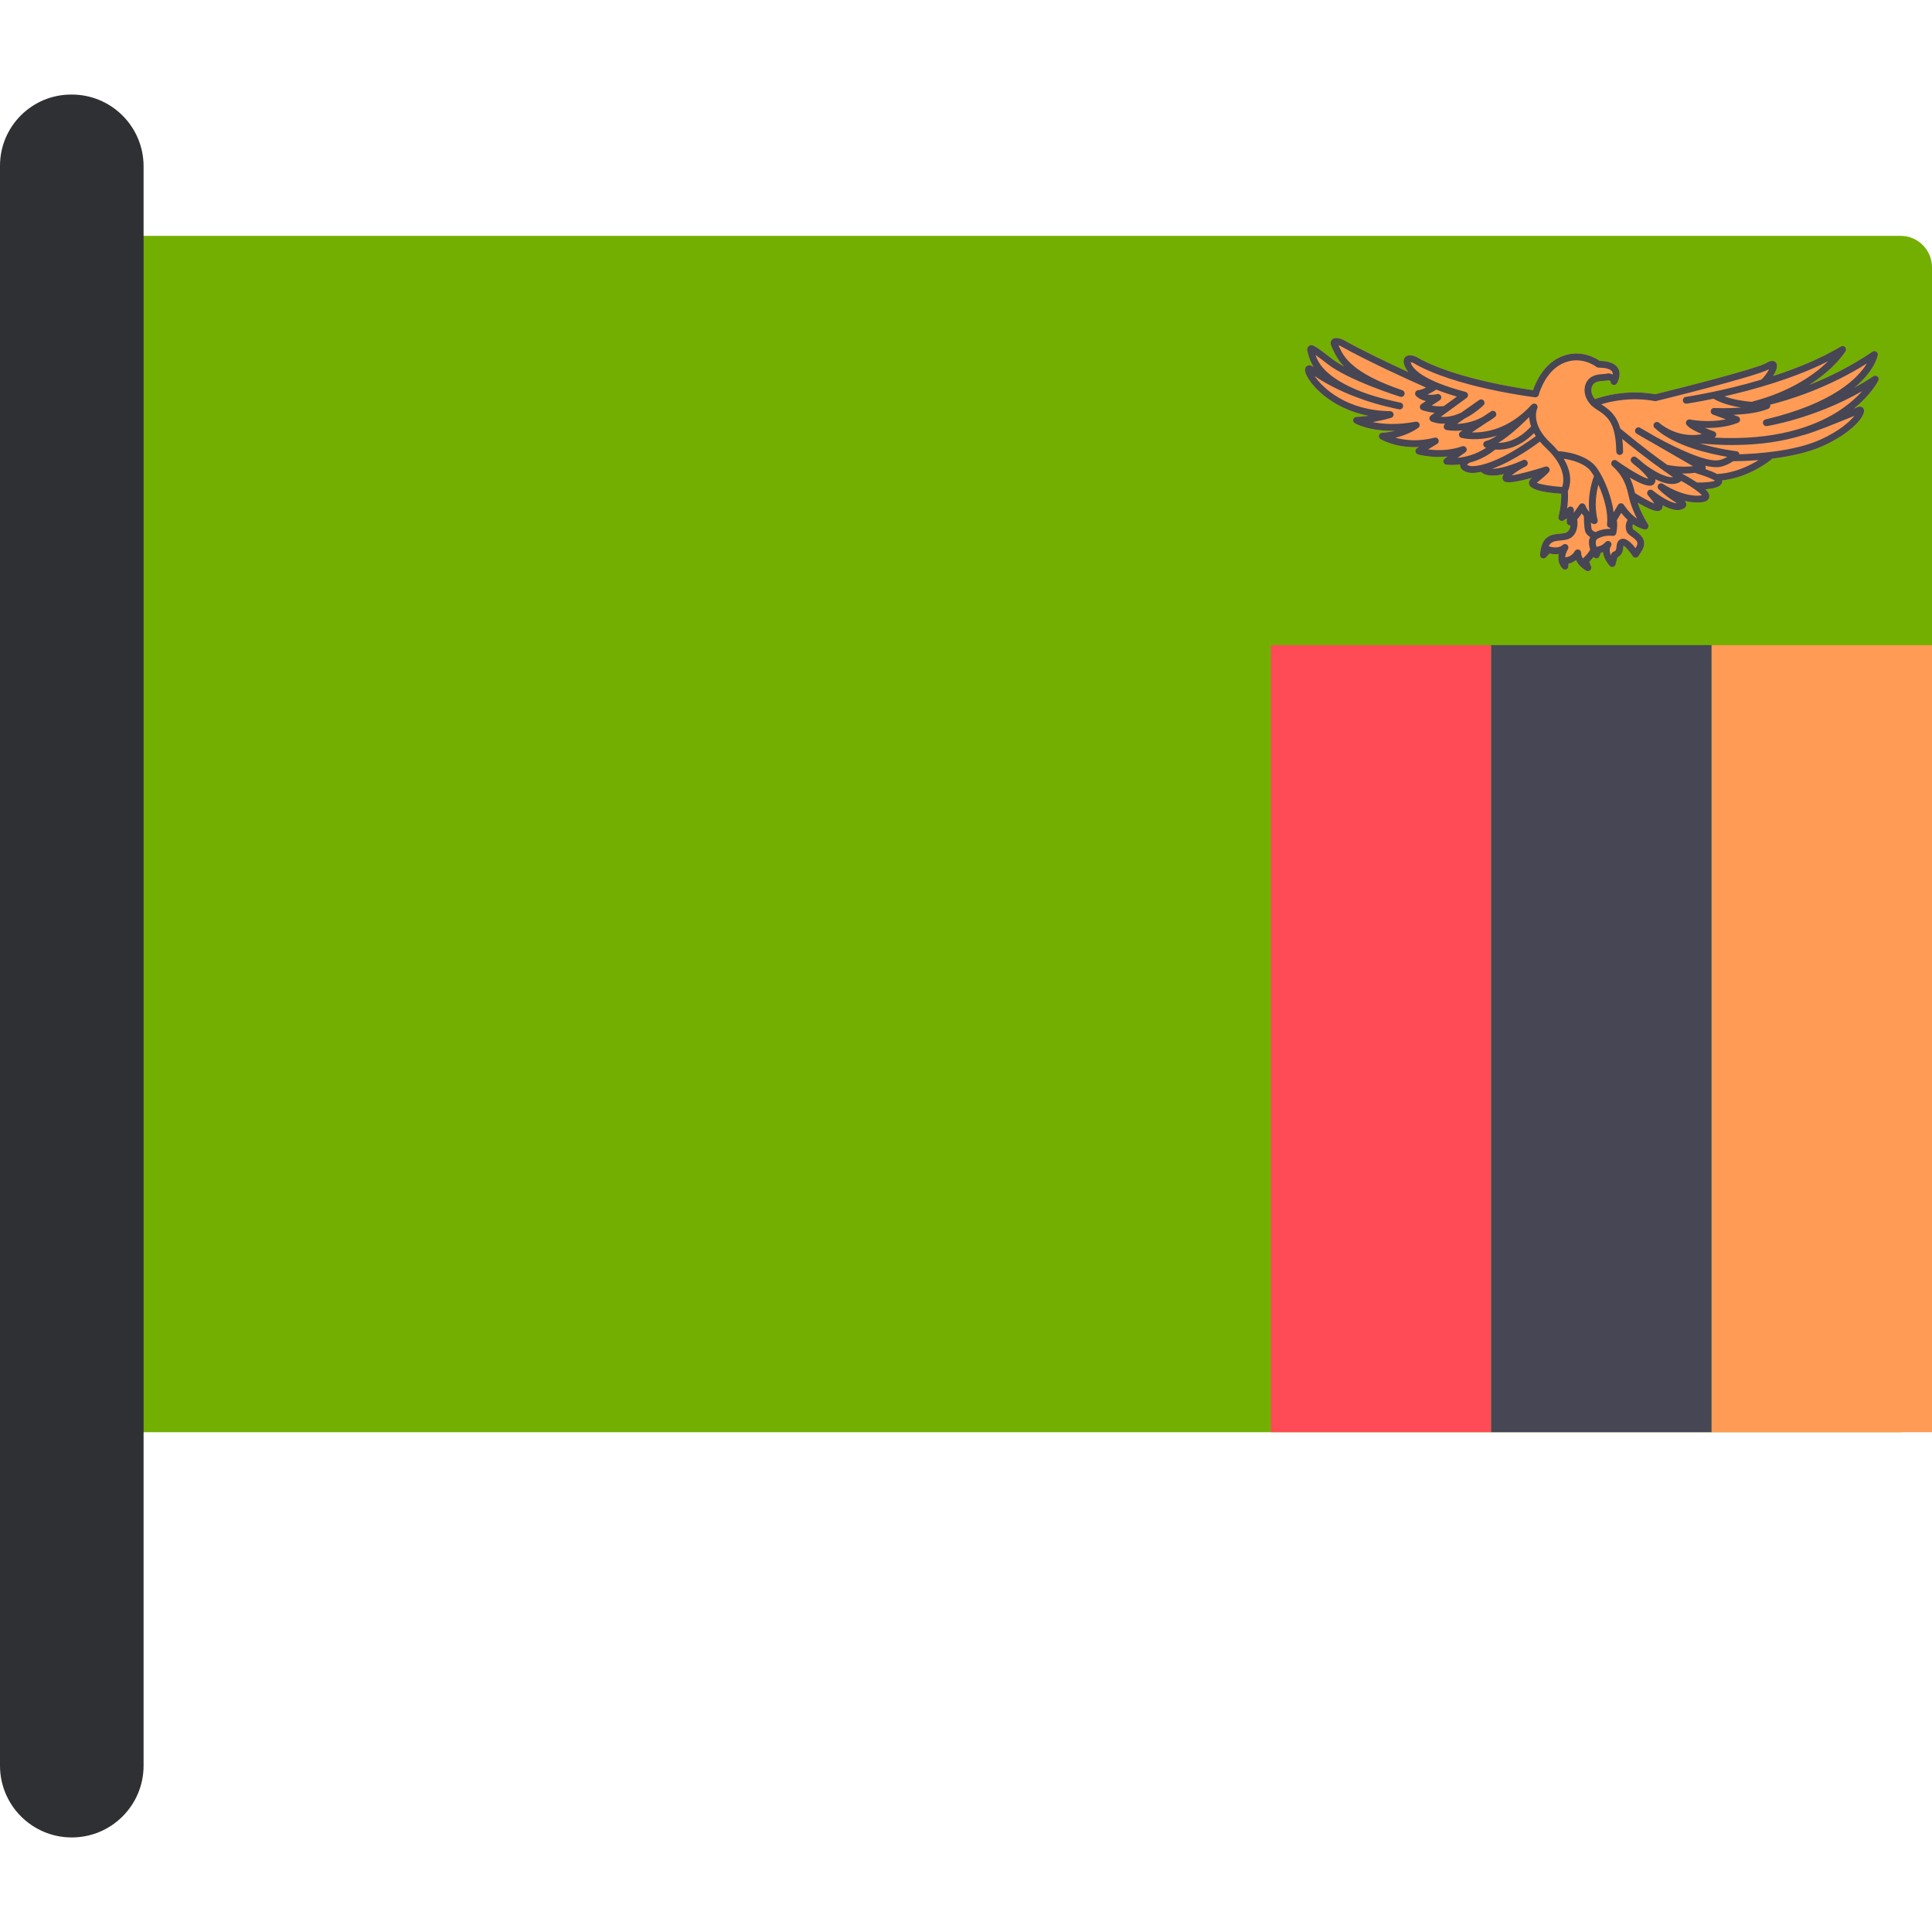
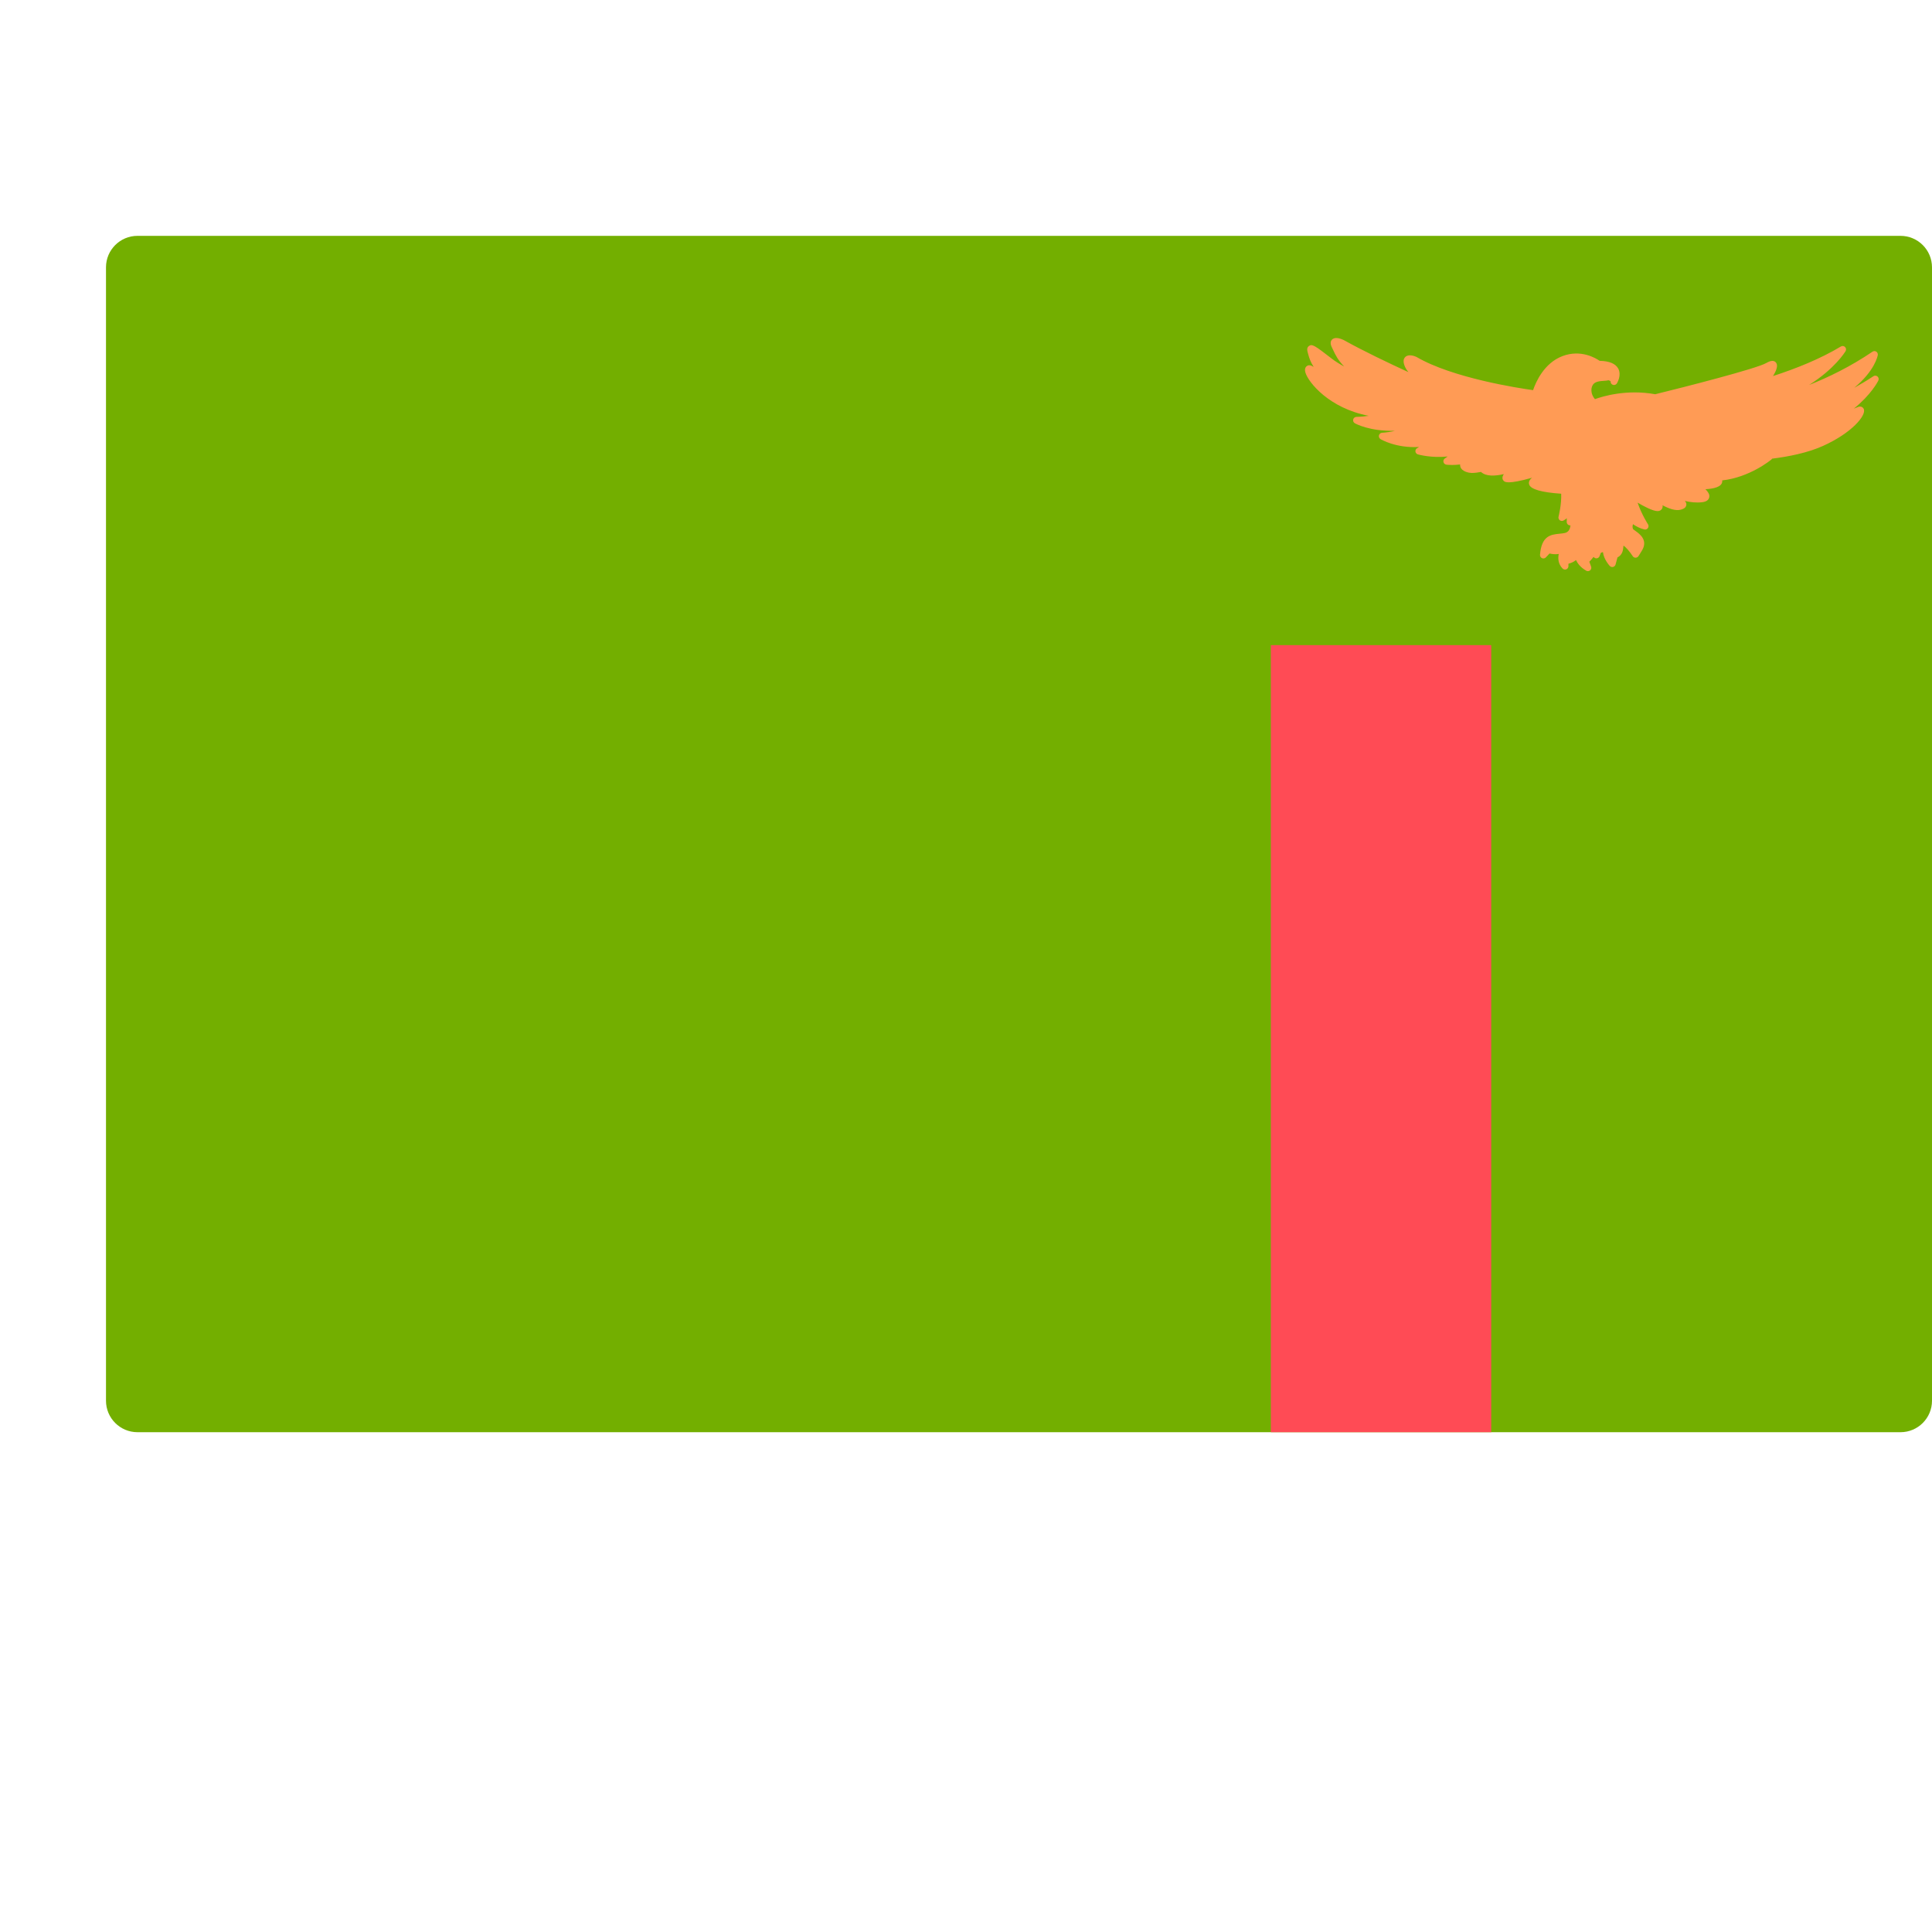
<svg xmlns="http://www.w3.org/2000/svg" version="1.1" id="Layer_1" viewBox="0 0 512.001 512.001" xml:space="preserve">
  <path style="fill:#73AF00;" d="M503.657,62.503H36.433c-4.608,0-8.343,3.735-8.343,8.343v300.358c0,4.607,3.735,8.343,8.343,8.343  h467.225c4.608,0,8.343-3.736,8.343-8.343V70.846C512,66.238,508.265,62.503,503.657,62.503z" />
  <rect x="336.79" y="170.968" style="fill:#FF4B55;" width="58.4" height="208.58" />
-   <rect x="395.19" y="170.968" style="fill:#464655;" width="58.4" height="208.58" />
  <g>
-     <rect x="453.6" y="170.968" style="fill:#FF9B55;" width="58.4" height="208.58" />
    <path style="fill:#FF9B55;" d="M497.778,100.859c0.182-0.365,0.094-0.808-0.212-1.078c-0.308-0.272-0.758-0.3-1.097-0.076   c-1.687,1.12-3.389,2.138-5.075,3.061c5.43-4.489,6.191-8.386,6.241-8.67c0.061-0.357-0.097-0.716-0.401-0.911   c-0.305-0.197-0.696-0.192-0.996,0.012c-5.866,3.979-11.738,6.819-16.8,8.818c6.799-4.297,9.493-8.678,9.658-8.955   c0.213-0.356,0.155-0.81-0.138-1.103s-0.748-0.347-1.103-0.134c-5.428,3.272-11.858,5.852-18.001,7.838   c0.816-1.259,1.397-2.674,0.876-3.467c-0.485-0.737-1.369-0.737-2.634,0.003c-2.557,1.499-21.937,6.439-29.447,8.28   c-7.655-1.384-13.996,0.579-15.973,1.304c-0.526-0.627-0.767-1.233-0.868-1.708c-0.165-0.772-0.045-1.557,0.32-2.101   c0.595-0.886,1.826-0.97,2.911-1.046c0.472-0.033,0.893-0.061,1.263-0.154c0.236,0.069,0.526,0.207,0.521,0.312   c-0.022,0.411,0.238,0.784,0.631,0.908c0.394,0.123,0.819-0.035,1.037-0.384c0.056-0.088,1.331-2.179,0.343-3.959   c-0.719-1.294-2.37-1.975-4.91-2.023c-1.042-0.727-4.978-3.093-9.829-1.265c-4.913,1.853-7.093,6.899-7.814,9.031   c-3.823-0.531-21.377-3.21-30.919-8.811c-0.464-0.211-2.047-0.831-2.931,0.009c-0.543,0.515-0.607,1.315-0.19,2.378   c0.22,0.563,0.56,1.114,1.01,1.653c-5.108-2.344-11.994-5.62-17.2-8.531c-0.814-0.378-2.293-0.89-3.054-0.09   c-0.478,0.503-0.471,1.233,0.022,2.173c0.104,0.198,0.207,0.42,0.318,0.662c0.507,1.092,1.197,2.58,2.886,4.3   c-1.262-0.689-2.399-1.398-3.311-2.107c-4.569-3.554-5.188-3.902-6.007-3.351c-0.704,0.474-0.478,1.276-0.236,2.126l0.063,0.225   c0.198,0.706,0.523,1.843,1.41,3.216c-0.708-0.482-1.316-0.579-1.796-0.246c-0.287,0.197-0.716,0.69-0.384,1.772   c0.795,2.591,6.286,9.411,16.731,11.42c-1.051,0.153-2.154,0.267-3.221,0.288c-0.405,0.008-0.756,0.286-0.857,0.678   c-0.101,0.393,0.072,0.805,0.424,1.007c0.19,0.109,3.883,2.175,10.652,2.001c-1.012,0.255-2.161,0.452-3.432,0.528   c-0.395,0.023-0.729,0.301-0.823,0.685c-0.094,0.384,0.071,0.784,0.41,0.989c0.202,0.122,4.129,2.432,10.211,2.091l-0.53,0.326   c-0.305,0.188-0.47,0.537-0.421,0.891c0.049,0.355,0.302,0.648,0.647,0.745c0.19,0.055,3.618,1.008,7.888,0.557l-0.751,0.534   c-0.301,0.214-0.442,0.591-0.354,0.951c0.088,0.359,0.386,0.629,0.753,0.679c0.078,0.012,0.63,0.083,1.515,0.083   c0.583,0,1.311-0.033,2.141-0.133c-0.019,0.215,0.006,0.43,0.078,0.643c0.427,1.286,2.321,1.598,2.951,1.606   c0.039,0.001,0.077,0.001,0.114,0.001c0.762,0,1.568-0.107,2.39-0.271c1.316,1.23,3.72,1.117,6.052,0.575   c-0.138,0.209-0.244,0.419-0.309,0.628c-0.134,0.426-0.033,0.862,0.273,1.165c0.297,0.295,1.013,1.006,7.53-0.828   c-0.027,0.021-0.054,0.042-0.081,0.063c-0.866,0.671-0.811,1.365-0.701,1.717c0.399,1.282,3.274,2.103,8.492,2.453   c0.115,2.901-0.691,6.053-0.699,6.087c-0.09,0.347,0.034,0.716,0.316,0.937c0.281,0.22,0.669,0.254,0.986,0.085   c0.301-0.163,0.602-0.373,0.885-0.599l-0.024,0.959c-0.009,0.347,0.183,0.67,0.492,0.828c0.13,0.066,0.27,0.098,0.409,0.098   c0.036,0,0.069-0.013,0.104-0.017c-0.098,0.818-0.428,1.794-1.477,2.023c-0.476,0.104-0.98,0.155-1.468,0.206   c-2.221,0.228-4.739,0.485-5.136,5.576c-0.03,0.382,0.185,0.741,0.534,0.896c0.35,0.153,0.759,0.071,1.022-0.207l0.967-1.028   c0.569,0.14,1.476,0.283,2.446,0.126c-0.245,1.178-0.172,2.626,1.007,3.857c0.256,0.266,0.647,0.35,0.989,0.213   c0.342-0.138,0.566-0.469,0.566-0.838v-0.652c0.561-0.13,1.305-0.402,2.008-0.963c0.411,0.889,1.199,1.933,2.696,2.813   c0.142,0.083,0.3,0.125,0.458,0.125c0.207,0,0.411-0.07,0.577-0.209c0.293-0.244,0.401-0.645,0.272-1.002l-0.471-1.296   c0.329-0.324,0.757-0.788,1.13-1.284c0.185,0.269,0.494,0.423,0.825,0.391c0.343-0.033,0.638-0.258,0.76-0.582l0.332-0.884   c0.196-0.054,0.383-0.119,0.561-0.192c0.223,1.956,1.727,3.584,1.816,3.679c0.173,0.184,0.411,0.284,0.658,0.284   c0.073,0,0.147-0.008,0.219-0.027c0.318-0.08,0.567-0.325,0.653-0.641l0.503-1.877c1.332-0.675,1.463-1.899,1.544-2.659   c0.016-0.149,0.038-0.357,0.043-0.461c0.521,0.256,1.625,1.497,2.457,2.783c0.166,0.256,0.449,0.411,0.754,0.413   c0.31-0.022,0.59-0.15,0.758-0.405c0,0,0.705-1.068,1.049-1.691c1.455-2.642-0.751-4.224-1.81-4.984   c-0.259-0.186-0.616-0.442-0.674-0.513c-0.198-0.483-0.129-0.934,0.002-1.285c0.884,0.61,1.888,1.122,3,1.384   c0.068,0.017,0.139,0.024,0.207,0.024c0.291,0,0.569-0.141,0.739-0.385c0.212-0.302,0.218-0.703,0.016-1.013   c-0.02-0.031-1.681-2.584-2.75-5.726c1.729,1.013,4.068,2.238,5.28,2.238c0.832,0,1.151-0.518,1.249-0.741   c0.058-0.13,0.162-0.366,0.08-0.809c1.606,0.868,3.418,1.54,4.794,1.184c0.406-0.105,1.36-0.351,1.504-1.205   c0.073-0.434-0.072-0.783-0.393-1.128c1.492,0.362,3.1,0.542,4.676,0.333c1.315-0.173,1.703-0.811,1.796-1.316   c0.06-0.323,0.166-0.944-1.008-2.118c2.265-0.124,4.289-0.619,4.455-1.986c0.015-0.123-0.008-0.234-0.019-0.35   c7.282-0.794,12.822-5.347,13.067-5.553c0.071-0.059,0.119-0.133,0.167-0.208c4.408-0.55,9.416-1.546,13.469-3.369   c7.649-3.439,11.524-8.082,10.83-9.768c-0.202-0.49-0.78-0.845-1.493-0.578c-0.199,0.075-0.606,0.238-1.136,0.455   C495.836,104.61,497.609,101.199,497.778,100.859z" />
  </g>
-   <path style="fill:#464655;" d="M497.778,100.859c0.182-0.365,0.094-0.808-0.211-1.078c-0.308-0.272-0.758-0.299-1.097-0.076  c-1.687,1.121-3.389,2.138-5.077,3.061c5.43-4.489,6.192-8.386,6.241-8.67c0.062-0.357-0.097-0.716-0.401-0.911  c-0.305-0.197-0.697-0.192-0.995,0.012c-5.866,3.979-11.738,6.819-16.8,8.818c6.799-4.296,9.493-8.677,9.658-8.955  c0.213-0.356,0.155-0.81-0.138-1.103s-0.748-0.347-1.103-0.134c-5.428,3.272-11.857,5.852-18,7.839  c0.816-1.259,1.397-2.674,0.874-3.467c-0.485-0.737-1.369-0.737-2.633,0.003c-2.557,1.499-21.937,6.439-29.447,8.279  c-7.655-1.384-13.996,0.579-15.973,1.303c-0.526-0.627-0.767-1.233-0.868-1.707c-0.165-0.773-0.045-1.557,0.32-2.101  c0.596-0.886,1.827-0.97,2.912-1.044c0.471-0.033,0.893-0.061,1.263-0.153c0.236,0.069,0.526,0.206,0.521,0.311  c-0.022,0.411,0.238,0.785,0.631,0.908c0.394,0.123,0.819-0.035,1.037-0.384c0.055-0.088,1.331-2.179,0.342-3.959  c-0.719-1.294-2.37-1.975-4.91-2.023c-1.042-0.727-4.978-3.094-9.829-1.265c-4.913,1.853-7.093,6.899-7.814,9.031  c-3.823-0.53-21.377-3.21-30.919-8.811c-0.463-0.211-2.047-0.831-2.931,0.01c-0.544,0.515-0.607,1.315-0.19,2.378  c0.221,0.564,0.56,1.114,1.01,1.654c-5.108-2.344-11.994-5.62-17.2-8.531c-0.814-0.378-2.292-0.89-3.054-0.09  c-0.479,0.503-0.471,1.233,0.022,2.173c0.104,0.198,0.207,0.42,0.318,0.662c0.507,1.093,1.197,2.58,2.886,4.3  c-1.262-0.689-2.399-1.398-3.311-2.107c-4.57-3.554-5.188-3.903-6.007-3.352c-0.704,0.476-0.477,1.276-0.236,2.126l0.064,0.225  c0.198,0.706,0.522,1.844,1.41,3.216c-0.708-0.482-1.316-0.579-1.796-0.246c-0.287,0.196-0.715,0.69-0.384,1.772  c0.794,2.591,6.286,9.411,16.73,11.42c-1.051,0.153-2.154,0.267-3.221,0.288c-0.405,0.008-0.756,0.286-0.857,0.678  c-0.101,0.393,0.072,0.804,0.424,1.007c0.19,0.109,3.883,2.175,10.652,2.001c-1.012,0.255-2.161,0.452-3.432,0.528  c-0.395,0.023-0.729,0.301-0.823,0.685c-0.094,0.384,0.071,0.785,0.41,0.989c0.202,0.122,4.129,2.432,10.211,2.091l-0.53,0.326  c-0.305,0.187-0.47,0.537-0.422,0.891c0.049,0.355,0.303,0.648,0.647,0.745c0.19,0.054,3.618,1.008,7.889,0.557l-0.752,0.534  c-0.301,0.215-0.442,0.591-0.354,0.951c0.088,0.359,0.386,0.629,0.752,0.679c0.078,0.012,0.63,0.083,1.515,0.083  c0.583,0,1.311-0.033,2.14-0.133c-0.019,0.215,0.006,0.43,0.078,0.643c0.427,1.286,2.321,1.598,2.952,1.606  c0.039,0.001,0.077,0.001,0.114,0.001c0.762,0,1.568-0.107,2.39-0.271c1.316,1.23,3.72,1.117,6.052,0.575  c-0.138,0.209-0.244,0.419-0.31,0.628c-0.134,0.426-0.031,0.862,0.273,1.165c0.297,0.294,1.013,1.005,7.531-0.828  c-0.027,0.021-0.055,0.042-0.082,0.063c-0.866,0.671-0.811,1.365-0.7,1.717c0.399,1.282,3.274,2.103,8.492,2.453  c0.115,2.901-0.691,6.053-0.7,6.087c-0.09,0.347,0.034,0.716,0.316,0.937c0.281,0.22,0.669,0.255,0.986,0.085  c0.302-0.163,0.602-0.373,0.886-0.598l-0.025,0.958c-0.009,0.349,0.183,0.67,0.493,0.828c0.13,0.066,0.27,0.099,0.409,0.099  c0.035,0,0.069-0.014,0.104-0.018c-0.098,0.818-0.428,1.794-1.477,2.023c-0.476,0.104-0.979,0.155-1.468,0.206  c-2.221,0.228-4.739,0.486-5.136,5.576c-0.029,0.382,0.185,0.741,0.535,0.896c0.349,0.153,0.759,0.071,1.022-0.207l0.967-1.028  c0.569,0.14,1.476,0.283,2.446,0.126c-0.245,1.178-0.172,2.626,1.007,3.857c0.256,0.266,0.647,0.35,0.989,0.213  c0.342-0.138,0.566-0.469,0.566-0.838v-0.652c0.561-0.13,1.305-0.402,2.008-0.963c0.411,0.89,1.199,1.934,2.697,2.814  c0.142,0.084,0.3,0.125,0.458,0.125c0.206,0,0.411-0.07,0.577-0.209c0.293-0.244,0.401-0.645,0.272-1.003l-0.471-1.297  c0.329-0.324,0.757-0.788,1.13-1.284c0.185,0.269,0.494,0.422,0.825,0.39c0.343-0.034,0.638-0.259,0.76-0.583l0.332-0.884  c0.196-0.054,0.383-0.119,0.561-0.192c0.221,1.956,1.727,3.584,1.816,3.679c0.173,0.185,0.413,0.284,0.657,0.284  c0.073,0,0.147-0.008,0.22-0.027c0.318-0.08,0.567-0.325,0.652-0.641l0.503-1.877c1.333-0.675,1.463-1.898,1.544-2.659  c0.016-0.149,0.038-0.357,0.043-0.461c0.521,0.256,1.624,1.497,2.457,2.783c0.166,0.255,0.449,0.411,0.754,0.413  c0.31-0.022,0.59-0.151,0.758-0.405c0,0,0.705-1.068,1.049-1.691c1.455-2.642-0.751-4.223-1.81-4.984  c-0.259-0.187-0.616-0.442-0.674-0.512c-0.198-0.484-0.129-0.934,0.001-1.285c0.884,0.61,1.888,1.122,3,1.385  c0.068,0.016,0.139,0.024,0.207,0.024c0.291,0,0.568-0.141,0.739-0.385c0.212-0.302,0.218-0.703,0.016-1.013  c-0.02-0.031-1.68-2.584-2.75-5.726c1.729,1.013,4.068,2.238,5.281,2.238c0.832,0,1.151-0.518,1.248-0.741  c0.058-0.13,0.162-0.366,0.08-0.809c1.606,0.868,3.417,1.54,4.794,1.184c0.406-0.105,1.36-0.352,1.505-1.206  c0.073-0.434-0.073-0.783-0.393-1.127c1.491,0.362,3.099,0.542,4.676,0.334c1.315-0.173,1.703-0.811,1.797-1.316  c0.059-0.323,0.166-0.944-1.008-2.118c2.265-0.124,4.289-0.619,4.454-1.986c0.015-0.123-0.007-0.234-0.019-0.35  c7.282-0.794,12.821-5.348,13.066-5.553c0.071-0.06,0.119-0.134,0.167-0.208c4.408-0.55,9.416-1.546,13.469-3.369  c7.649-3.439,11.524-8.082,10.83-9.768c-0.202-0.49-0.78-0.845-1.493-0.578c-0.199,0.076-0.606,0.238-1.136,0.456  C495.836,104.61,497.609,101.199,497.778,100.859z M484.481,95.734c-3.325,3.253-9.59,7.932-19.92,10.646  c-0.09,0.024-0.167,0.07-0.242,0.118c-2.173-0.169-4.918-0.566-7.326-1.465C464.626,103.3,475.353,100.318,484.481,95.734z   M438.509,106.288c0.127,0.023,0.256,0.019,0.381-0.01c1.074-0.262,25.943-6.361,29.935-8.421c-0.464,0.915-1.356,2.196-2.085,2.731  c-0.021,0.015-0.03,0.038-0.049,0.054c-10.708,3.18-19.795,4.518-19.946,4.54c-0.493,0.07-0.836,0.529-0.765,1.022  c0.07,0.493,0.527,0.836,1.022,0.765c0.083-0.013,2.842-0.419,7.078-1.303c2.193,1.258,4.891,1.951,7.346,2.326  c-3.668,0.31-7.063,0.133-7.118,0.129c-0.428-0.016-0.843,0.281-0.933,0.719c-0.09,0.439,0.153,0.877,0.574,1.03l3.415,1.251  c-4.803,1.022-9.432,0.063-9.485,0.051c-0.371-0.082-0.748,0.079-0.95,0.397c-0.203,0.317-0.188,0.726,0.038,1.028  c0.652,0.87,2.492,1.784,4.096,2.457c-6.6,1.249-11.144-2.797-11.357-2.991c-0.367-0.335-0.935-0.311-1.271,0.054  c-0.337,0.364-0.317,0.932,0.045,1.271c5.214,4.88,14.933,6.959,19.294,7.675c-0.646,0.382-1.424,0.741-2.24,0.887  c-3.349,0.595-11.077-3.081-16.516-6.056l-4.355-2.514c-0.426-0.247-0.974-0.104-1.227,0.319c-0.253,0.425-0.119,0.973,0.302,1.232  c0.209,0.128,1.917,1.175,4.343,2.507l10.6,6.118c-3.252,0.402-6.684-0.326-6.726-0.336c-0.026-0.005-0.051,0.002-0.078-0.001  c-2.481-1.745-6.485-4.683-12.496-9.667c-0.968-3.453-2.78-4.971-5.05-6.412C426.898,106.354,432.308,105.124,438.509,106.288z   M445.061,125.432c-0.005,0.002-0.009,0.006-0.016,0.008c0,0-0.008-0.006-0.013-0.009  C445.044,125.431,445.052,125.432,445.061,125.432z M386.253,121.337l2.066-1.47c0.367-0.261,0.486-0.754,0.277-1.153  c-0.209-0.4-0.681-0.583-1.104-0.434c-3.412,1.219-6.865,1.094-9.028,0.817l2.391-1.472c0.381-0.234,0.533-0.713,0.357-1.124  c-0.175-0.41-0.625-0.632-1.059-0.519c-4.352,1.143-7.977,0.668-10.35,0.014c3.772-0.882,5.963-2.55,6.078-2.639  c0.33-0.255,0.442-0.703,0.271-1.084c-0.172-0.38-0.581-0.59-0.991-0.516c-4.973,0.936-8.812,0.628-11.39,0.094  c2.664-0.447,4.78-1.083,4.912-1.123c0.016-0.004,0.026-0.017,0.041-0.022c0.061-0.022,0.112-0.056,0.167-0.09  c0.046-0.029,0.093-0.052,0.133-0.089c0.043-0.039,0.075-0.087,0.109-0.134c0.035-0.046,0.07-0.087,0.096-0.139  c0.023-0.049,0.034-0.103,0.048-0.156c0.017-0.061,0.035-0.119,0.039-0.184c0-0.015,0.008-0.027,0.008-0.042  c0-0.047-0.019-0.088-0.026-0.134c-0.006-0.045,0.001-0.09-0.013-0.136c-0.004-0.015-0.016-0.024-0.02-0.038  c-0.022-0.061-0.056-0.111-0.089-0.166c-0.029-0.047-0.054-0.097-0.09-0.136c-0.038-0.043-0.086-0.072-0.131-0.107  c-0.047-0.036-0.089-0.072-0.143-0.099c-0.048-0.023-0.102-0.034-0.154-0.047c-0.061-0.017-0.121-0.036-0.185-0.039  c-0.016-0.001-0.027-0.009-0.043-0.009c-11.599-0.109-17.999-6.209-20.048-9.323c3.614,2.517,8.36,4.655,11.818,5.883h0.003  c4.598,1.776,10.329,2.908,10.572,2.954c0.488,0.096,0.964-0.223,1.059-0.713c0.096-0.489-0.224-0.964-0.713-1.059  c-0.058-0.012-5.839-1.152-10.294-2.876c-9.609-3.718-11.556-7.746-12.204-9.779c1.038,0.738,2.434,1.824,3.181,2.405  c5.624,4.374,18.712,8.511,19.266,8.684c0.474,0.15,0.974-0.111,1.128-0.581c0.153-0.47-0.1-0.976-0.567-1.136  c-13.531-4.609-15.563-8.991-16.655-11.347c-0.094-0.205-0.184-0.396-0.272-0.573c0.183,0.056,0.373,0.126,0.527,0.195  c7.503,4.198,18.526,9.167,22.693,11.013c-0.749,0.36-1.536,0.662-2.056,0.692c-0.347,0.02-0.654,0.237-0.785,0.56  c-0.132,0.322-0.067,0.692,0.167,0.949c0.055,0.061,0.939,1.009,2.657,1.379l-1.219,0.795c-0.287,0.187-0.443,0.52-0.404,0.86  s0.267,0.629,0.589,0.745c0.083,0.03,1.476,0.521,3.317,0.715l-1.014,0.74c-0.257,0.188-0.397,0.499-0.366,0.816  c0.03,0.317,0.227,0.595,0.514,0.731c0.119,0.055,1.506,0.685,3.733,0.579l-0.077,0.054c-0.293,0.206-0.438,0.567-0.366,0.919  c0.071,0.352,0.343,0.628,0.694,0.703c0.139,0.029,1.843,0.38,4.289,0.102l-0.555,0.371c-0.296,0.196-0.448,0.549-0.389,0.9  s0.317,0.634,0.661,0.724c0.262,0.067,4.214,1.052,9.399-0.594c-1.088,0.715-2.101,1.234-2.938,1.422  c-0.382,0.086-0.666,0.409-0.701,0.8c-0.035,0.391,0.186,0.759,0.546,0.912c0.024,0.01,0.113,0.045,0.231,0.087  C391.079,120.509,388.246,121.147,386.253,121.337z M381.885,104.958c-0.175-0.404-0.614-0.625-1.042-0.519  c-1.046,0.255-1.892,0.229-2.544,0.091c1.071-0.477,1.984-1.044,2.146-1.147c0.065-0.041,0.122-0.091,0.173-0.146  c1.606,0.647,3.431,1.267,5.475,1.86l-3.465,2.53c-1.161,0.123-2.311,0.013-3.23-0.152l2.151-1.402  C381.918,105.832,382.059,105.362,381.885,104.958z M389.997,123.536c-0.343-0.004-0.976-0.18-1.211-0.347  c0.059-0.096,0.21-0.28,0.544-0.546c2.132-0.547,4.579-1.582,6.924-3.496c2.462,0.178,6.332-0.407,10.276-4.37  c0.146,0.265,0.298,0.531,0.476,0.803C406.577,115.903,396.385,123.592,389.997,123.536z M397.04,117.371  c2.919-1.757,6.186-4.813,8.223-6.855c0.031,0.747,0.176,1.604,0.5,2.546c-0.07,0.042-0.143,0.08-0.203,0.142  C402.326,116.615,399.177,117.367,397.04,117.371z M414,129.057c-2.972-0.203-5.74-0.664-6.751-1.112  c2.46-1.92,3.164-2.767,3.238-2.859c0.249-0.311,0.263-0.748,0.038-1.077c-0.228-0.329-0.643-0.47-1.021-0.345  c-3.241,1.048-7.026,2.069-8.894,2.331c0.858-0.771,2.385-1.744,3.764-2.434c0.442-0.221,0.625-0.757,0.408-1.201  c-0.216-0.445-0.75-0.633-1.197-0.423c-2.457,1.156-5.974,2.321-8.176,2.303c5.992-2.157,12.101-6.772,12.683-7.218  c0.461,0.55,0.97,1.107,1.582,1.675C415.065,123.711,414.475,127.644,414,129.057z M415.487,134.562  c-0.049,0.06-0.117,0.139-0.197,0.229c0.196-1.336,0.336-3.013,0.207-4.608c0.497-1.092,1.502-4.328-1.101-8.62  c1.716,0.249,5.656,1.076,7.362,3.555c0.226,0.329,0.45,0.693,0.673,1.073l-0.002,0.003c-0.085,0.199-1.792,4.334-1.247,9.503  c-0.399-0.47-0.781-1.047-1.037-1.724c-0.121-0.317-0.407-0.541-0.745-0.577c-0.334-0.036-0.667,0.119-0.853,0.401  c-0.38,0.578-0.931,1.369-1.479,2.091l0.019-0.73c0.01-0.385-0.225-0.734-0.586-0.869  C416.141,134.157,415.733,134.264,415.487,134.562z M421.308,145.803c-0.179,0.539-1.143,1.577-1.769,2.141  c-0.022,0.02-0.044,0.041-0.064,0.063c-0.471-0.78-0.455-1.397-0.453-1.431c0.031-0.423-0.235-0.809-0.64-0.932  c-0.407-0.122-0.841,0.055-1.048,0.424c-0.825,1.474-2.276,1.626-2.541,1.642c0.046-1.089,0.674-2.076,0.714-2.137  c0.25-0.38,0.177-0.886-0.168-1.182c-0.344-0.295-0.856-0.289-1.193,0.016c-1.326,1.2-3.431,0.424-3.449,0.417  c-0.087-0.034-0.176-0.054-0.266-0.059c0.584-1.268,1.603-1.373,3.012-1.517c0.537-0.056,1.094-0.112,1.669-0.238  c2.779-0.608,3.106-3.679,2.891-5.218c-0.006-0.043-0.029-0.077-0.041-0.118c0.436-0.535,0.869-1.121,1.229-1.626  c0.176,0.27,0.364,0.512,0.555,0.742c0.005,0.659,0.042,2.689,0.271,3.759c0.182,0.849,0.802,1.421,1.397,1.788  c-0.098,0.192-0.182,0.394-0.235,0.613c-0.212,0.873-0.033,1.836,0.237,2.66C421.378,145.672,421.333,145.729,421.308,145.803z   M421.783,140.171c-0.086-0.403-0.141-1.036-0.176-1.673c0.253,0.174,0.429,0.278,0.456,0.293c0.314,0.173,0.703,0.147,0.989-0.072  s0.414-0.587,0.325-0.935c-0.953-3.814-0.315-7.382,0.214-9.336c1.555,3.417,2.669,7.634,2.284,10.413  c-0.06,0.425,0.19,0.833,0.595,0.975c0.085,0.029,0.171,0.038,0.257,0.042c-0.009,0.096-0.018,0.194-0.03,0.282  c-0.913-0.028-2.419,0.112-3.877,0.87C422.403,140.856,421.862,140.537,421.783,140.171z M433.674,144.838  c-0.071,0.13-0.161,0.28-0.255,0.437c-1.077-1.427-2.557-2.895-3.824-2.416c-1.02,0.388-1.125,1.372-1.196,2.022  c-0.083,0.785-0.143,1.113-0.798,1.337c-0.284,0.097-0.502,0.33-0.581,0.619l-0.101,0.375c-0.344-0.758-0.527-1.672-0.014-2.452  c0.263-0.4,0.167-0.933-0.217-1.219s-0.926-0.22-1.232,0.147c-0.008,0.009-0.826,0.972-2.016,1.141  c-0.123,0.018-0.239,0.06-0.342,0.123c-0.172-0.551-0.272-1.13-0.164-1.577c0.066-0.267,0.197-0.448,0.426-0.587  c1.809-1.095,3.918-0.783,3.937-0.78c0.477,0.079,0.915-0.223,1.023-0.684c0.049-0.206,0.436-1.966,0.153-3.442l1.167-1.962  c0.42,0.537,0.988,1.196,1.683,1.843c-0.383,0.702-0.758,1.839-0.225,3.135c0.214,0.521,0.713,0.879,1.291,1.292  C433.865,143.249,434.256,143.779,433.674,144.838z M430.35,133.798c-0.166-0.271-0.494-0.419-0.776-0.434  c-0.317,0.001-0.61,0.168-0.773,0.441l-1.174,1.971c-0.495-3.992-2.376-8.762-4.383-11.68c-2.609-3.795-9.058-4.514-10.275-4.51  c-0.591-0.718-1.252-1.453-2.068-2.211c-5.354-4.977-3.594-8.956-3.508-9.14c0.007-0.016,0.005-0.033,0.013-0.048  c0.024-0.058,0.035-0.117,0.045-0.177c0.01-0.056,0.024-0.109,0.024-0.165c0-0.057-0.014-0.11-0.023-0.167  c-0.012-0.058-0.019-0.114-0.041-0.168c-0.021-0.05-0.051-0.092-0.081-0.14c-0.034-0.054-0.066-0.106-0.111-0.152  c-0.013-0.013-0.017-0.029-0.03-0.041c-0.033-0.029-0.072-0.041-0.107-0.065c-0.036-0.025-0.063-0.059-0.103-0.079  c-0.017-0.008-0.035-0.006-0.05-0.014c-0.059-0.024-0.118-0.036-0.178-0.047c-0.056-0.01-0.109-0.024-0.165-0.024  c-0.057,0-0.11,0.013-0.167,0.023c-0.058,0.01-0.114,0.019-0.169,0.041c-0.05,0.02-0.094,0.051-0.141,0.081  c-0.054,0.034-0.106,0.066-0.153,0.111c-0.013,0.013-0.029,0.018-0.041,0.03l-0.001,0.002h-0.001  c-6.126,6.692-12.538,7.488-15.86,7.349l3.854-2.57c0.757-0.423,1.521-0.927,2.281-1.524c0.382-0.3,0.459-0.847,0.173-1.24  c-0.284-0.395-0.829-0.49-1.231-0.221l-2.116,1.41c-2.61,1.448-5.131,1.838-6.893,1.892l2.008-1.407  c1.542-0.746,3.226-1.865,4.999-3.516c0.347-0.323,0.385-0.86,0.087-1.229c-0.297-0.368-0.829-0.443-1.22-0.172l-4.786,3.355  c-2.274,1.072-4.136,1.202-5.387,1.089l6.843-4.996c0.281-0.205,0.419-0.554,0.355-0.895c-0.064-0.342-0.319-0.617-0.655-0.706  c-11.157-2.969-13.838-6-14.442-7.544c-0.054-0.136-0.087-0.244-0.109-0.329c0.225,0.035,0.527,0.119,0.72,0.202  c10.931,6.423,31.408,8.996,32.274,9.103c0.446,0.045,0.86-0.225,0.979-0.655c0.309-1.112,2.094-6.749,6.945-8.58  c4.575-1.723,8.178,1.063,8.328,1.18c0.161,0.128,0.359,0.198,0.564,0.198c1.944,0,3.232,0.388,3.629,1.093  c0.126,0.226,0.164,0.485,0.15,0.743c-0.316-0.161-0.663-0.268-1.006-0.319c-0.155-0.024-0.313-0.005-0.46,0.051  c-0.177,0.069-0.627,0.1-1.022,0.127c-1.273,0.087-3.199,0.219-4.287,1.84c-0.642,0.955-0.856,2.225-0.587,3.484  c0.168,0.785,0.589,1.812,1.547,2.814c0.094,0.187,0.245,0.323,0.423,0.406c0.329,0.292,0.695,0.579,1.134,0.854  c2.131,1.332,3.695,2.561,4.524,5.575c0.006,0.106,0.035,0.207,0.077,0.305c0.34,1.362,0.544,3.063,0.59,5.278  c0.01,0.492,0.413,0.884,0.903,0.884c0,0,0.014,0,0.019,0c0.499-0.01,0.894-0.423,0.884-0.922c-0.026-1.241-0.107-2.33-0.23-3.318  c6.725,5.493,10.696,8.223,12.687,9.589c0.28,0.193,0.547,0.376,0.78,0.54c-2.026,0.185-5.235-1.665-7.745-3.579  c-0.825-0.744-1.605-1.36-2.027-1.683c-0.383-0.294-0.931-0.234-1.241,0.139c-0.311,0.371-0.273,0.92,0.083,1.246  c0.228,0.209,0.956,0.86,1.98,1.651c1.182,1.075,2.095,2.089,2.382,2.673c-1.406-0.296-5.261-2.589-8.395-4.827  c-0.387-0.276-0.919-0.206-1.221,0.16c-0.301,0.366-0.27,0.903,0.075,1.23c2.164,2.054,3.497,3.931,4.344,7.955v0.001  c0.483,2.295,1.419,4.472,2.218,6.051C431.727,136.03,430.368,133.827,430.35,133.798z M450.941,131.293  c-4.778,0.628-10.187-3.015-10.239-3.052c-0.386-0.262-0.908-0.189-1.204,0.17c-0.298,0.358-0.273,0.885,0.056,1.215  c1.565,1.565,3.161,2.627,4.326,3.402c0.169,0.113,0.351,0.234,0.525,0.353c-1.737-0.086-4.755-2.045-6.42-3.407  c-0.364-0.299-0.901-0.267-1.227,0.078c-0.324,0.343-0.33,0.88-0.012,1.229c0.673,0.738,1.313,1.563,1.7,2.166  c-1.318-0.482-3.545-1.749-5.153-2.778c-0.372-1.647-0.829-2.988-1.392-4.123c5.246,3.124,6.127,2.07,6.459,1.672  c0.192-0.232,0.408-0.63,0.343-1.215c0-0.003,0-0.006,0-0.006c2.141,1.083,4.435,1.723,6.197,0.9  c0.185-0.086,0.449-0.225,0.662-0.442c3.25,1.815,4.95,3.174,5.467,3.827C451.001,131.285,450.971,131.289,450.941,131.293z   M449.714,127.864c-0.996-0.677-2.273-1.456-3.952-2.366c-0.035-0.019-0.072-0.019-0.108-0.034c0.296,0.012,0.598,0.019,0.909,0.019  c0.868,0,1.781-0.059,2.688-0.192c0.069,0.045,0.135,0.094,0.218,0.12c2.797,0.88,4.48,1.548,5.018,1.993  C453.768,127.718,451.704,127.921,449.714,127.864z M455.035,125.614c0,0-0.01,0.003-0.016,0.003  c-0.725-0.423-1.757-0.838-3.072-1.29c0.047-0.096,0.083-0.196,0.093-0.307c0.022-0.224-0.04-0.442-0.166-0.616  c1.534,0.367,2.905,0.511,3.975,0.321c1.347-0.24,2.567-0.903,3.45-1.5h0.002c0.906,0,3.48-0.033,6.778-0.303  C463.698,123.394,459.638,125.413,455.035,125.614z M491.448,110.186c-1.228,1.545-4.017,4.074-9.085,6.353  c-6.92,3.111-17.138,3.732-21.398,3.851c-0.006-0.067-0.015-0.135-0.037-0.202c-0.113-0.332-0.407-0.569-0.756-0.608  c-0.08-0.008-4.652-0.54-9.736-2.073c3.048,0.289,5.925,0.43,8.616,0.43c7.602,0,13.811-1.059,18.861-2.646  c0.026-0.004,0.051,0.002,0.079-0.004c2.783-0.729,9.413-3.445,12.976-4.904C491.135,110.314,491.296,110.249,491.448,110.186z   M486.633,109.324c-5.874,3.635-16.117,7.52-32.321,6.652c0.315-0.153,0.521-0.468,0.514-0.823c-0.007-0.38-0.253-0.715-0.613-0.838  c-0.725-0.245-1.586-0.569-2.424-0.92c2.481,0.072,5.708-0.159,8.777-1.342c0.351-0.135,0.581-0.473,0.577-0.85  c-0.003-0.376-0.238-0.711-0.592-0.84l-1.18-0.431c2.994-0.125,6.663-0.518,9.222-1.595c0.403-0.169,0.626-0.604,0.53-1.03  c-0.005-0.022-0.019-0.04-0.025-0.061c5.407-1.355,15.364-4.48,25.642-10.919c-2.213,3.678-8.644,10.519-26.844,14.82  c-0.471,0.111-0.772,0.575-0.679,1.051c0.092,0.477,0.545,0.788,1.022,0.721c0.136-0.021,12.509-1.964,25.284-9.277  C492.01,105.325,489.774,107.381,486.633,109.324z" />
-   <path style="fill:#2E3033;" d="M19.026,486.943L19.026,486.943C8.519,486.943,0,478.425,0,467.917V43.929  c0-10.422,8.448-18.871,18.87-18.871h0.156c10.508,0,19.026,8.519,19.026,19.026v423.831  C38.053,478.425,29.534,486.943,19.026,486.943z" />
</svg>